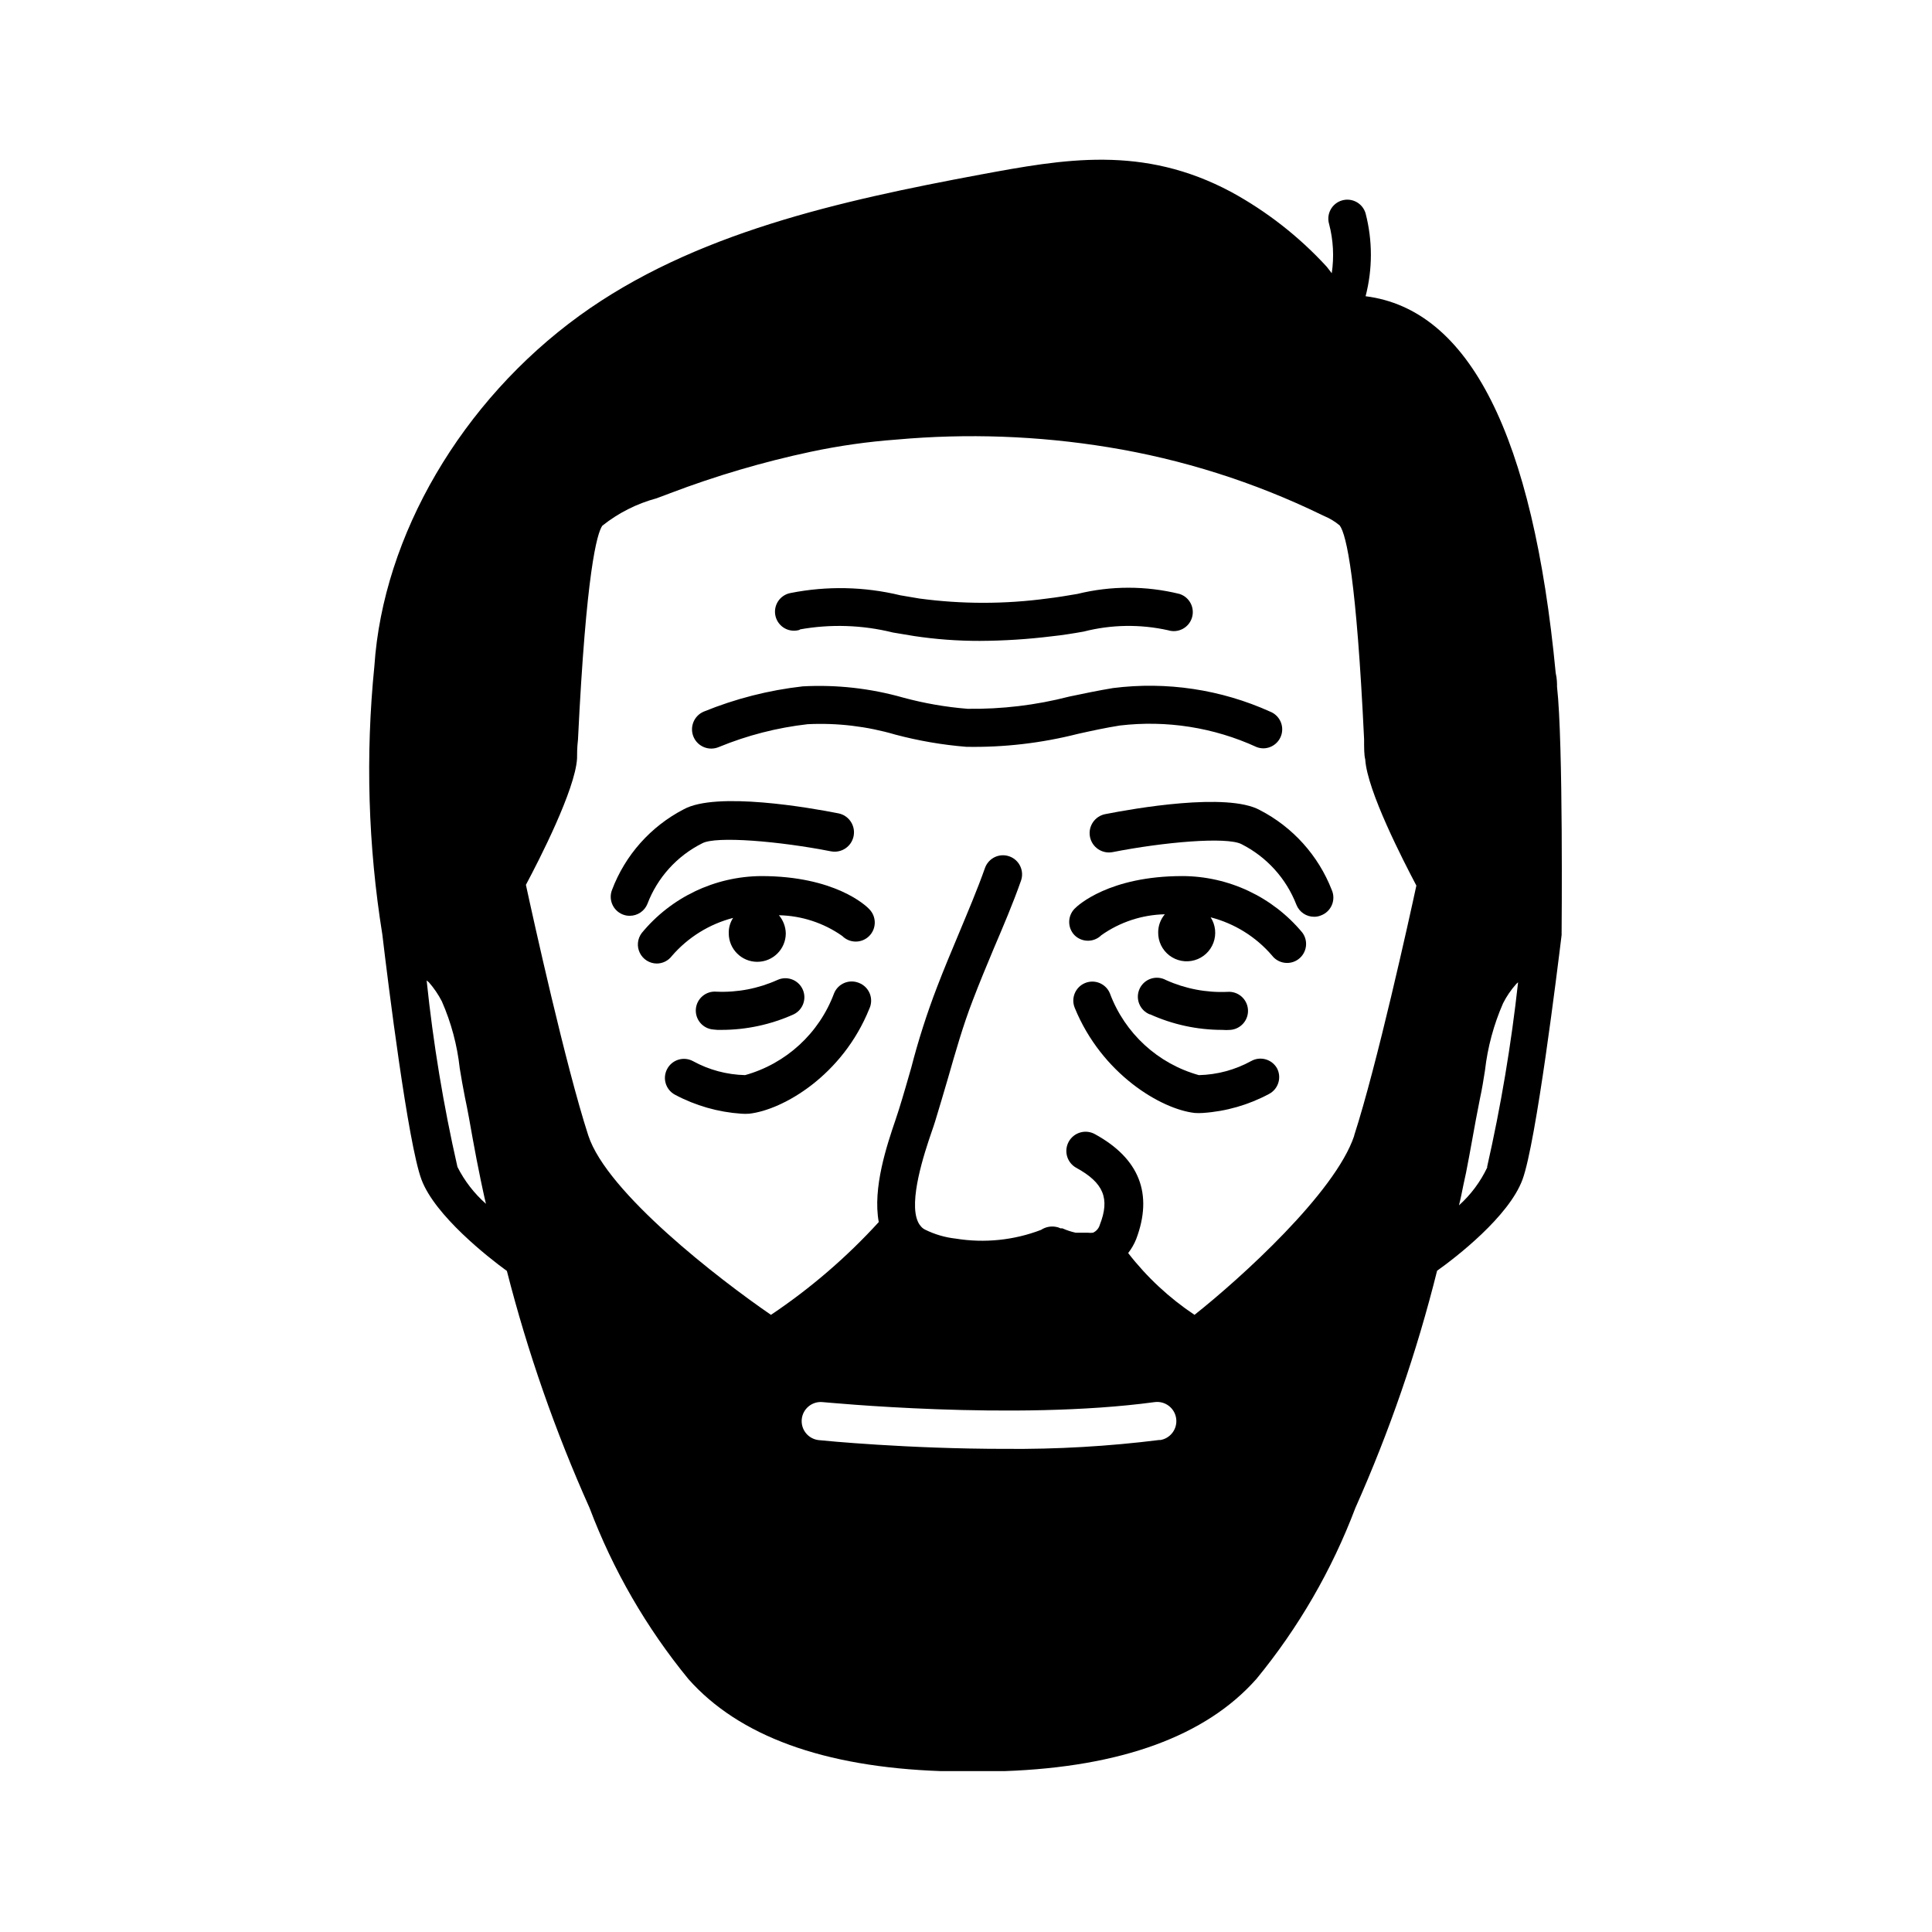
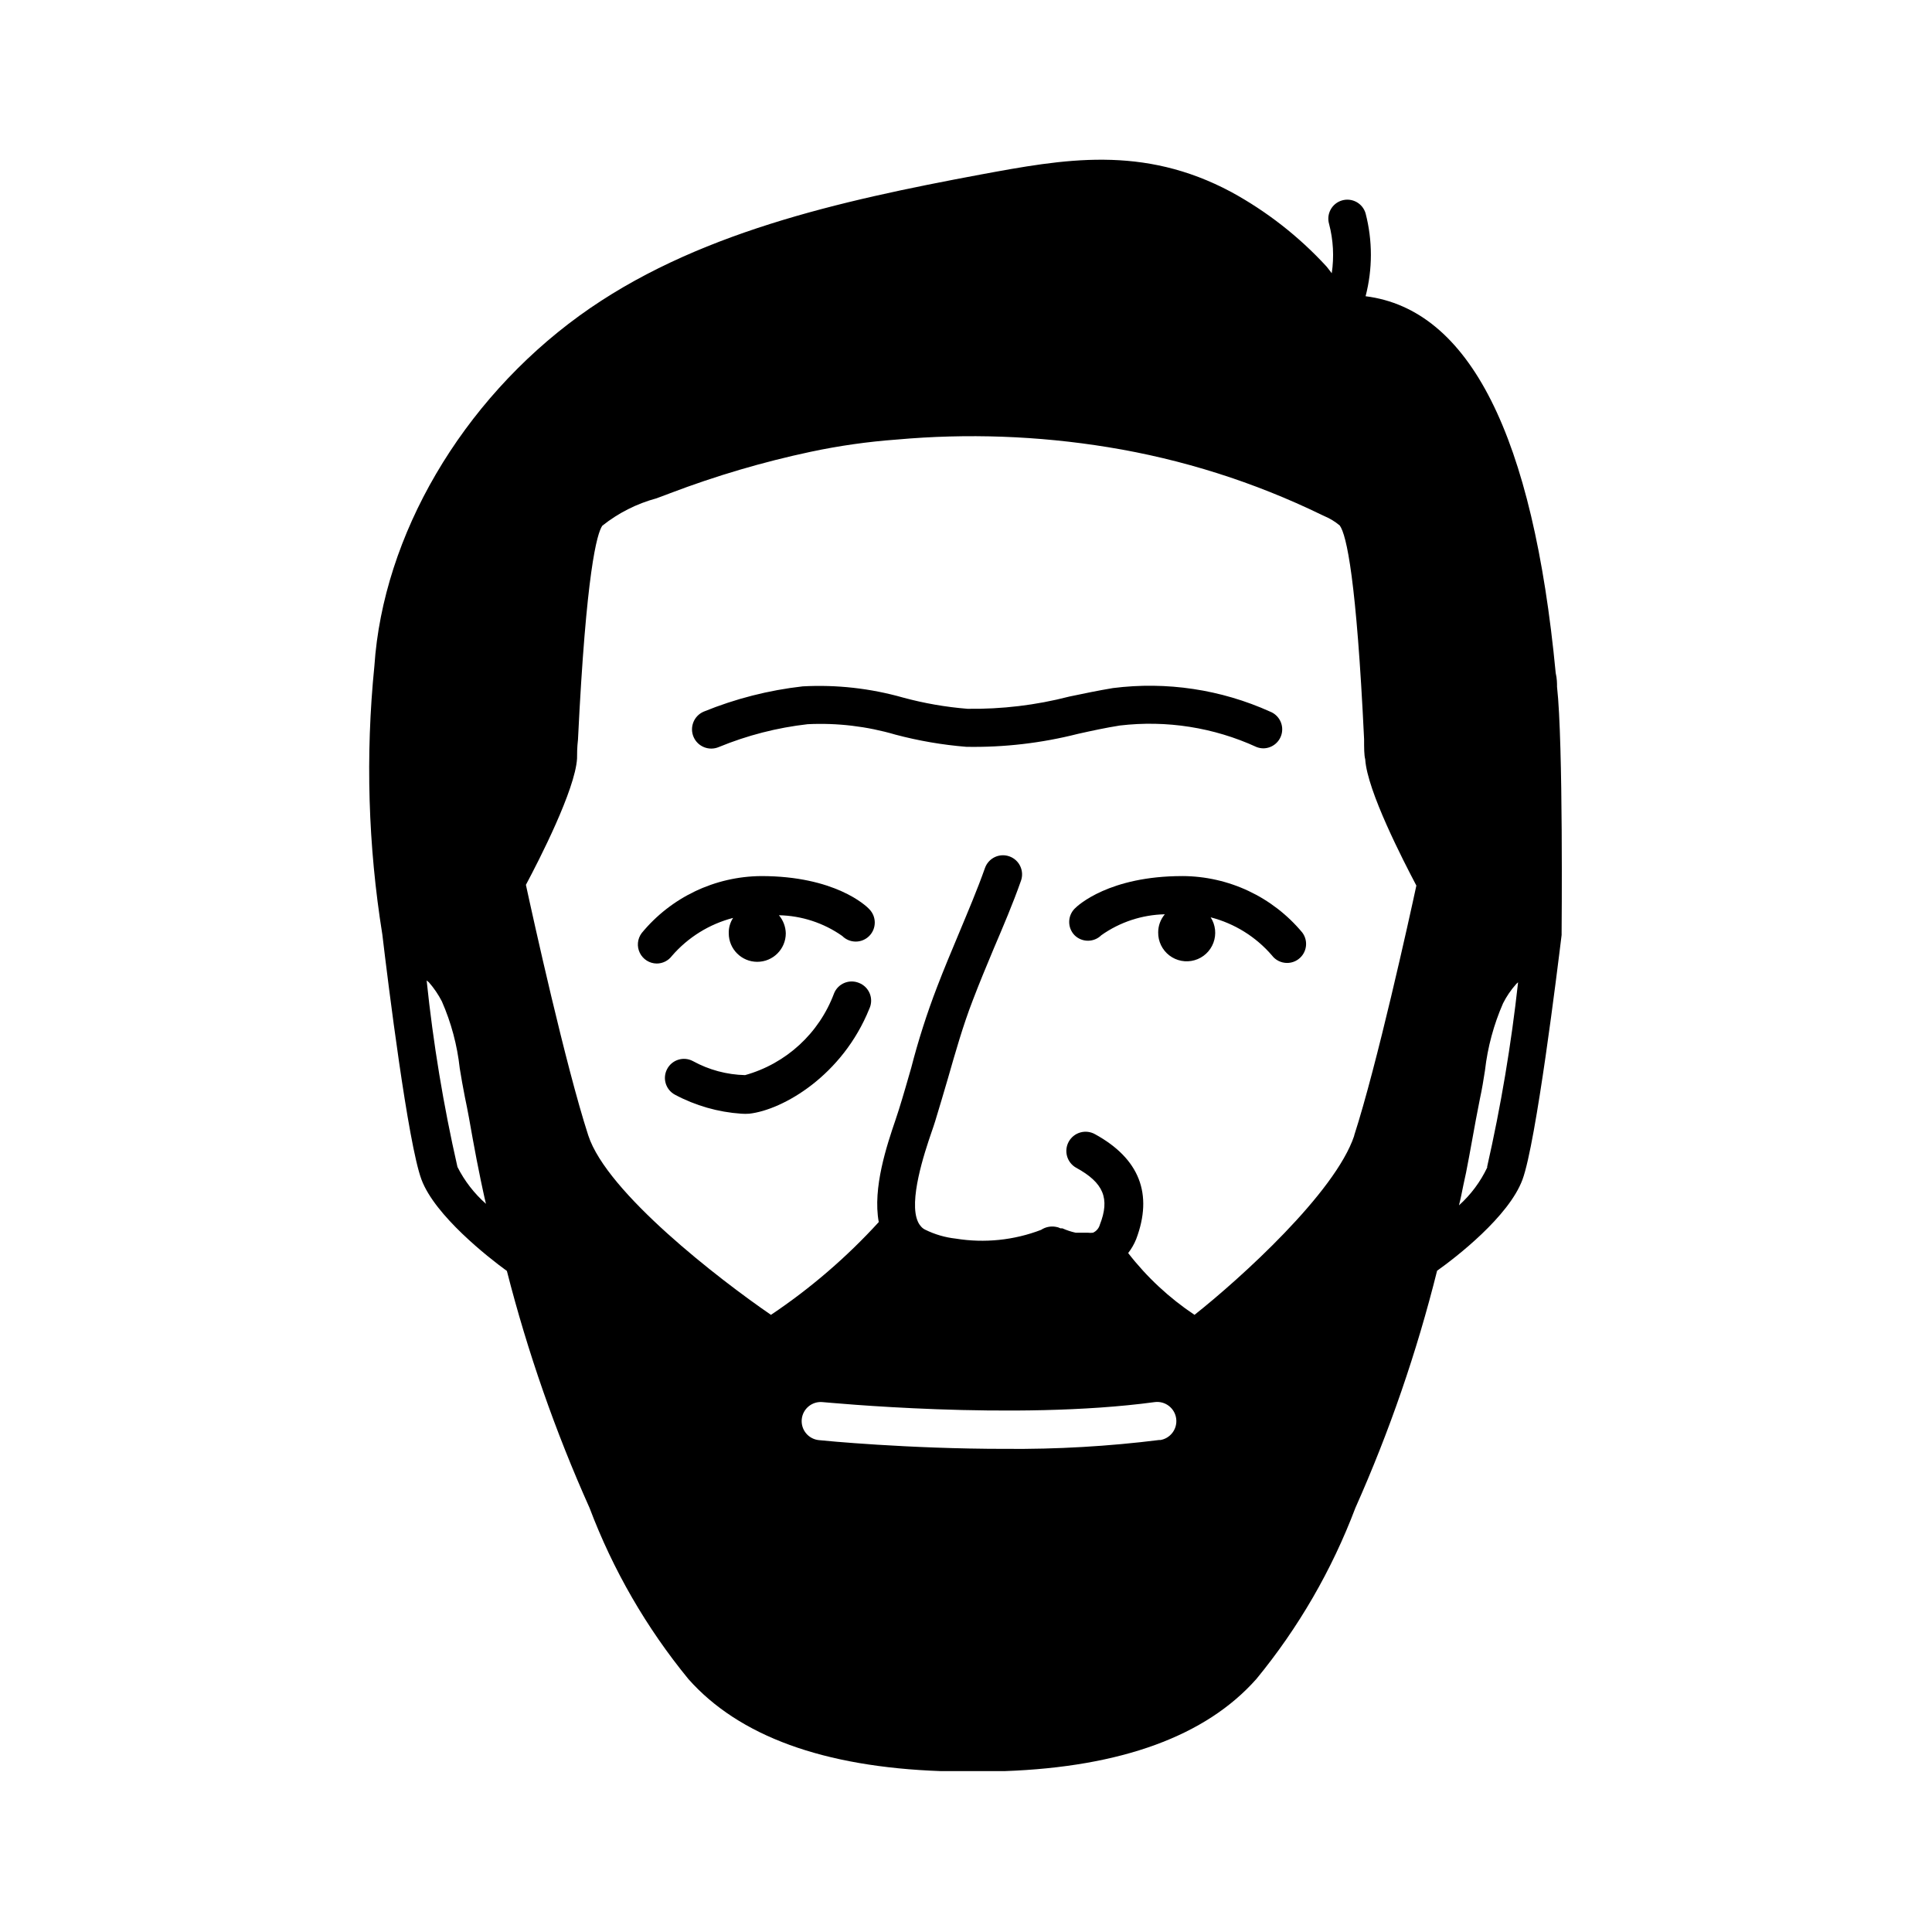
<svg xmlns="http://www.w3.org/2000/svg" fill="#000000" width="800px" height="800px" version="1.1" viewBox="144 144 512 512">
  <g>
    <path d="m345.74 376.17c-12.285 0.082-23.895 5.621-31.691 15.113-1.137 1.52-1.328 3.551-0.484 5.254 0.84 1.703 2.566 2.789 4.465 2.809 1.586 0 3.082-0.746 4.031-2.016 4.262-4.926 9.918-8.441 16.223-10.074-0.797 1.207-1.199 2.633-1.156 4.078 0 4.176 3.383 7.559 7.555 7.559 4.176 0 7.559-3.383 7.559-7.559-0.043-1.754-0.684-3.441-1.816-4.785 6.016 0.121 11.855 2.031 16.777 5.492 0.949 0.953 2.234 1.488 3.578 1.488s2.633-0.535 3.578-1.488c1.953-1.965 1.953-5.141 0-7.106-0.906-1.008-9.219-8.766-28.617-8.766z" />
-     <path d="m315.56 383.57c2.652-6.984 7.832-12.723 14.512-16.07 3.629-2.016 20.605-0.555 34.16 2.117l-0.004-0.004c2.785 0.531 5.469-1.297 5.996-4.078 0.531-2.785-1.297-5.469-4.082-5.996-7.406-1.461-32.293-5.844-40.961-1.059h0.004c-8.75 4.535-15.516 12.141-18.996 21.363-0.996 2.57 0.262 5.469 2.824 6.496 0.59 0.242 1.223 0.363 1.863 0.355 2.051 0.008 3.906-1.227 4.684-3.125z" />
    <path d="m371.63 404.48c-1.242-0.512-2.637-0.508-3.875 0.012-1.242 0.52-2.223 1.516-2.723 2.762-3.941 10.578-12.707 18.633-23.578 21.664-4.852-0.113-9.605-1.391-13.855-3.731-2.465-1.293-5.508-0.344-6.801 2.117-1.301 2.449-0.379 5.488 2.066 6.801 5.438 2.906 11.43 4.621 17.582 5.039 0.703 0.051 1.41 0.051 2.113 0 8.918-1.008 24.688-10.078 31.84-27.859h0.004c0.578-1.266 0.609-2.715 0.086-4-0.527-1.289-1.559-2.305-2.859-2.805z" />
-     <path d="m335.21 416.93c6.606-0.004 13.129-1.414 19.145-4.129 2.465-1.215 3.504-4.176 2.336-6.664-1.168-2.484-4.109-3.578-6.617-2.457-5.086 2.301-10.645 3.371-16.223 3.125-2.766-0.234-5.199 1.816-5.441 4.582-0.23 2.769 1.82 5.203 4.586 5.441 0.734 0.098 1.477 0.133 2.215 0.102z" />
    <path d="m457.33 376.17c-19.348 0-27.711 7.758-28.566 8.664-1.887 1.953-1.887 5.051 0 7.004 1.965 1.953 5.141 1.953 7.106 0 4.93-3.484 10.789-5.414 16.824-5.543-1.137 1.336-1.762 3.035-1.762 4.789-0.039 2.391 1.059 4.66 2.961 6.117 1.898 1.453 4.375 1.926 6.676 1.266 2.301-0.656 4.152-2.367 4.992-4.606 0.844-2.242 0.574-4.746-0.723-6.758 6.309 1.625 11.969 5.141 16.223 10.074 0.949 1.27 2.445 2.016 4.031 2.016 1.09 0 2.148-0.352 3.019-1.008 2.227-1.668 2.68-4.824 1.008-7.051-7.859-9.449-19.5-14.93-31.789-14.965z" />
-     <path d="m477.89 358.69c-8.664-4.785-33.555-0.402-40.961 1.059l0.004-0.004c-2.785 0.531-4.613 3.215-4.082 5.996 0.527 2.785 3.211 4.609 5.996 4.082 13.551-2.672 30.23-4.133 34.16-2.117h-0.004c6.676 3.375 11.863 9.098 14.562 16.074 0.762 1.918 2.617 3.176 4.684 3.172 0.621 0.008 1.238-0.113 1.812-0.352 1.305-0.48 2.352-1.477 2.894-2.754 0.543-1.281 0.535-2.727-0.023-3.996-3.562-9.137-10.332-16.66-19.043-21.16z" />
-     <path d="m475.57 425.19c-4.254 2.34-9.004 3.617-13.855 3.731-10.875-3.031-19.637-11.086-23.578-21.664-1.059-2.574-4-3.805-6.574-2.746-2.574 1.059-3.805 4-2.746 6.574 7.152 17.531 22.871 26.852 31.789 27.859 0.723 0.055 1.445 0.055 2.168 0 6.137-0.41 12.113-2.129 17.531-5.035 2.465-1.297 3.41-4.34 2.117-6.805-1.367-2.414-4.43-3.273-6.852-1.914z" />
-     <path d="m448.77 412.8c6 2.719 12.508 4.129 19.098 4.129 0.734 0.062 1.477 0.062 2.215 0 2.781-0.223 4.859-2.656 4.637-5.441-0.223-2.781-2.66-4.856-5.441-4.633-5.594 0.246-11.168-0.824-16.273-3.125-1.223-0.672-2.672-0.805-3.996-0.371-1.328 0.434-2.414 1.402-3 2.668-0.586 1.266-0.625 2.715-0.098 4.012 0.523 1.293 1.559 2.309 2.859 2.809z" />
+     <path d="m448.77 412.8z" />
    <path d="m440.76 336.27c12.367-1.465 24.902 0.504 36.223 5.695 0.594 0.234 1.227 0.352 1.863 0.352 2.402-0.043 4.441-1.773 4.871-4.137 0.43-2.367-0.871-4.703-3.106-5.586-13.047-5.891-27.469-8.051-41.668-6.25-3.93 0.656-7.809 1.461-11.637 2.266v0.004c-8.785 2.266-17.832 3.348-26.902 3.223-5.773-0.461-11.492-1.457-17.078-2.973-8.645-2.453-17.633-3.457-26.602-2.973-9.016 1.02-17.852 3.273-26.25 6.703-2.586 1.113-3.781 4.113-2.672 6.699 1.113 2.59 4.113 3.785 6.703 2.672 7.523-3.094 15.441-5.129 23.527-6.047 7.859-0.383 15.727 0.555 23.277 2.769 6.152 1.633 12.441 2.715 18.789 3.227 9.953 0.176 19.879-0.977 29.523-3.426 3.629-0.809 7.309-1.613 11.137-2.219z" />
-     <path d="m355.86 310.82c8.227-1.488 16.676-1.211 24.789 0.805l5.441 0.906v0.004c5.82 0.883 11.695 1.32 17.582 1.309 6.352-0.031 12.691-0.434 18.996-1.211 2.871-0.301 5.691-0.754 8.516-1.258h-0.004c7.324-1.875 14.988-1.996 22.371-0.352 2.656 0.832 5.488-0.645 6.32-3.301 0.836-2.656-0.641-5.488-3.297-6.324-8.887-2.191-18.172-2.191-27.055 0-2.672 0.453-5.34 0.906-7.961 1.211-11.27 1.52-22.691 1.52-33.957 0l-5.039-0.855v-0.004c-9.516-2.297-19.418-2.504-29.02-0.602-1.383 0.242-2.602 1.055-3.363 2.234-0.762 1.184-0.992 2.629-0.641 3.988 0.352 1.363 1.258 2.512 2.496 3.18 1.238 0.664 2.699 0.777 4.027 0.32z" />
    <path d="m556.63 326.04c0-0.906 0-2.168-0.352-3.68-5.996-62.875-22.824-96.379-50.383-99.855v0.004c1.871-7.203 1.871-14.766 0-21.969-0.777-2.668-3.574-4.203-6.246-3.426-2.672 0.781-4.207 3.578-3.426 6.25 1.117 4.254 1.355 8.695 0.703 13.047-0.707-0.906-1.211-1.613-1.41-1.812-7.262-7.898-15.773-14.555-25.188-19.699-23.527-12.594-44.438-8.715-66.504-4.637-37.23 6.953-76.074 15.516-106.25 37.383-31.234 22.672-52.043 58.242-54.359 92.852-2.387 23.723-1.672 47.652 2.113 71.191 1.512 12.797 6.801 55.418 10.379 64.941 3.578 9.523 17.684 20.605 22.621 24.184v-0.004c5.5 21.531 12.832 42.547 21.918 62.824 6.207 16.441 15.055 31.754 26.195 45.344 13.402 15.113 35.82 23.277 66.855 24.383h16.977c30.883-1.109 53.305-9.32 66.652-24.383h0.004c11.164-13.582 20.031-28.898 26.25-45.344 9.039-20.285 16.289-41.324 21.664-62.875 5.039-3.578 18.992-14.359 22.621-24.133s9.27-55.773 10.379-64.84v-0.352-0.352c0-0.355 0.453-50.383-1.211-65.043zm-291.4 127.21c-3.711-16.293-6.438-32.801-8.164-49.422l0.605 0.504c1.344 1.535 2.492 3.227 3.426 5.039 2.473 5.633 4.07 11.613 4.738 17.73 0.402 2.519 0.855 5.039 1.359 7.609 0.754 3.527 1.41 7.254 2.066 10.984 0.656 3.727 1.41 7.457 2.168 11.184 0.453 2.066 0.855 4.133 1.359 6.144h-0.004c-3.117-2.746-5.68-6.062-7.555-9.773zm186.11 72.348c-13.586 1.699-27.27 2.492-40.957 2.367-25.895 0-48.012-2.168-49.375-2.316-1.336-0.133-2.566-0.793-3.414-1.832-0.852-1.039-1.254-2.375-1.121-3.711 0.277-2.781 2.762-4.812 5.543-4.531 0.504 0 50.734 5.039 87.965 0 2.781-0.379 5.344 1.574 5.719 4.356s-1.574 5.344-4.359 5.719zm51.539-80.609c-5.039 15.113-30.23 37.887-42.32 47.457v0.004c-6.707-4.473-12.645-10-17.582-16.375 0.871-1.125 1.582-2.363 2.117-3.68 4.535-11.992 0.855-21.363-10.883-27.809-1.176-0.668-2.57-0.844-3.871-0.484-1.305 0.359-2.414 1.223-3.082 2.398-1.391 2.449-0.535 5.562 1.914 6.953 7.305 3.981 9.02 8.16 6.297 15.113-0.258 0.941-0.922 1.715-1.812 2.117-0.449 0.055-0.906 0.055-1.359 0h-3.227c-1.211-0.266-2.391-0.652-3.523-1.16h-0.504c-0.395-0.207-0.82-0.344-1.262-0.402-1.348-0.238-2.738 0.051-3.879 0.805-7.203 2.758-15.008 3.559-22.621 2.32-2.82-0.309-5.566-1.113-8.109-2.371-0.402-0.195-0.762-0.469-1.059-0.805l-0.402-0.504c-0.156-0.223-0.289-0.461-0.406-0.703-2.621-5.492 1.715-18.438 3.527-23.73 0.402-1.16 0.754-2.168 1.008-3.023 1.16-3.777 2.266-7.559 3.375-11.336 1.965-6.852 3.981-13.957 6.551-20.605 1.762-4.637 3.68-9.219 5.594-13.805 2.469-5.793 5.039-11.789 7.203-17.938v0.004c0.945-2.633-0.418-5.531-3.047-6.477-2.629-0.945-5.527 0.418-6.477 3.047-2.066 5.844-4.586 11.738-6.953 17.434-1.965 4.684-3.93 9.371-5.742 14.105-2.719 7.055-5.039 14.359-6.852 21.41-1.059 3.68-2.117 7.406-3.273 11.082l-0.906 2.769c-2.266 6.648-6.098 18.035-4.434 27.055v0.008c-8.5 9.312-18.094 17.566-28.566 24.586-13.652-9.371-43.48-32.344-48.418-47.559-5.996-18.488-14.609-57.535-16.523-66.402 3.527-6.602 13.047-25.191 13.551-33.453 0-1.109 0-2.922 0.25-5.039 2.168-44.586 5.039-54.664 6.449-56.68h0.004c4.238-3.375 9.125-5.844 14.355-7.254l3.629-1.359v-0.004c12.129-4.609 24.59-8.281 37.281-10.98 7.492-1.59 15.086-2.668 22.723-3.227 18.684-1.676 37.508-1 56.023 2.016 19.648 3.191 38.727 9.234 56.629 17.938l0.754 0.352c1.461 0.617 2.816 1.449 4.031 2.469 1.812 2.519 4.434 14.359 6.449 56.629 0 2.367 0 4.231 0.301 5.34 0.504 8.312 10.078 26.852 13.551 33.453-1.859 8.664-10.477 47.711-16.473 66.199zm35.266 8.363h0.004c-1.809 3.824-4.359 7.25-7.508 10.078 0.453-1.762 0.805-3.578 1.16-5.34 0.352-1.762 0.504-2.215 0.707-3.273 0.555-2.871 1.109-5.742 1.613-8.613 0.656-3.727 1.359-7.406 2.066-10.984 0.555-2.519 0.957-5.039 1.359-7.609l-0.004-0.004c0.703-6.113 2.316-12.09 4.785-17.73 0.918-1.824 2.07-3.516 3.426-5.039 0.164-0.191 0.348-0.363 0.555-0.504-1.812 16.449-4.551 32.781-8.211 48.918z" />
  </g>
</svg>